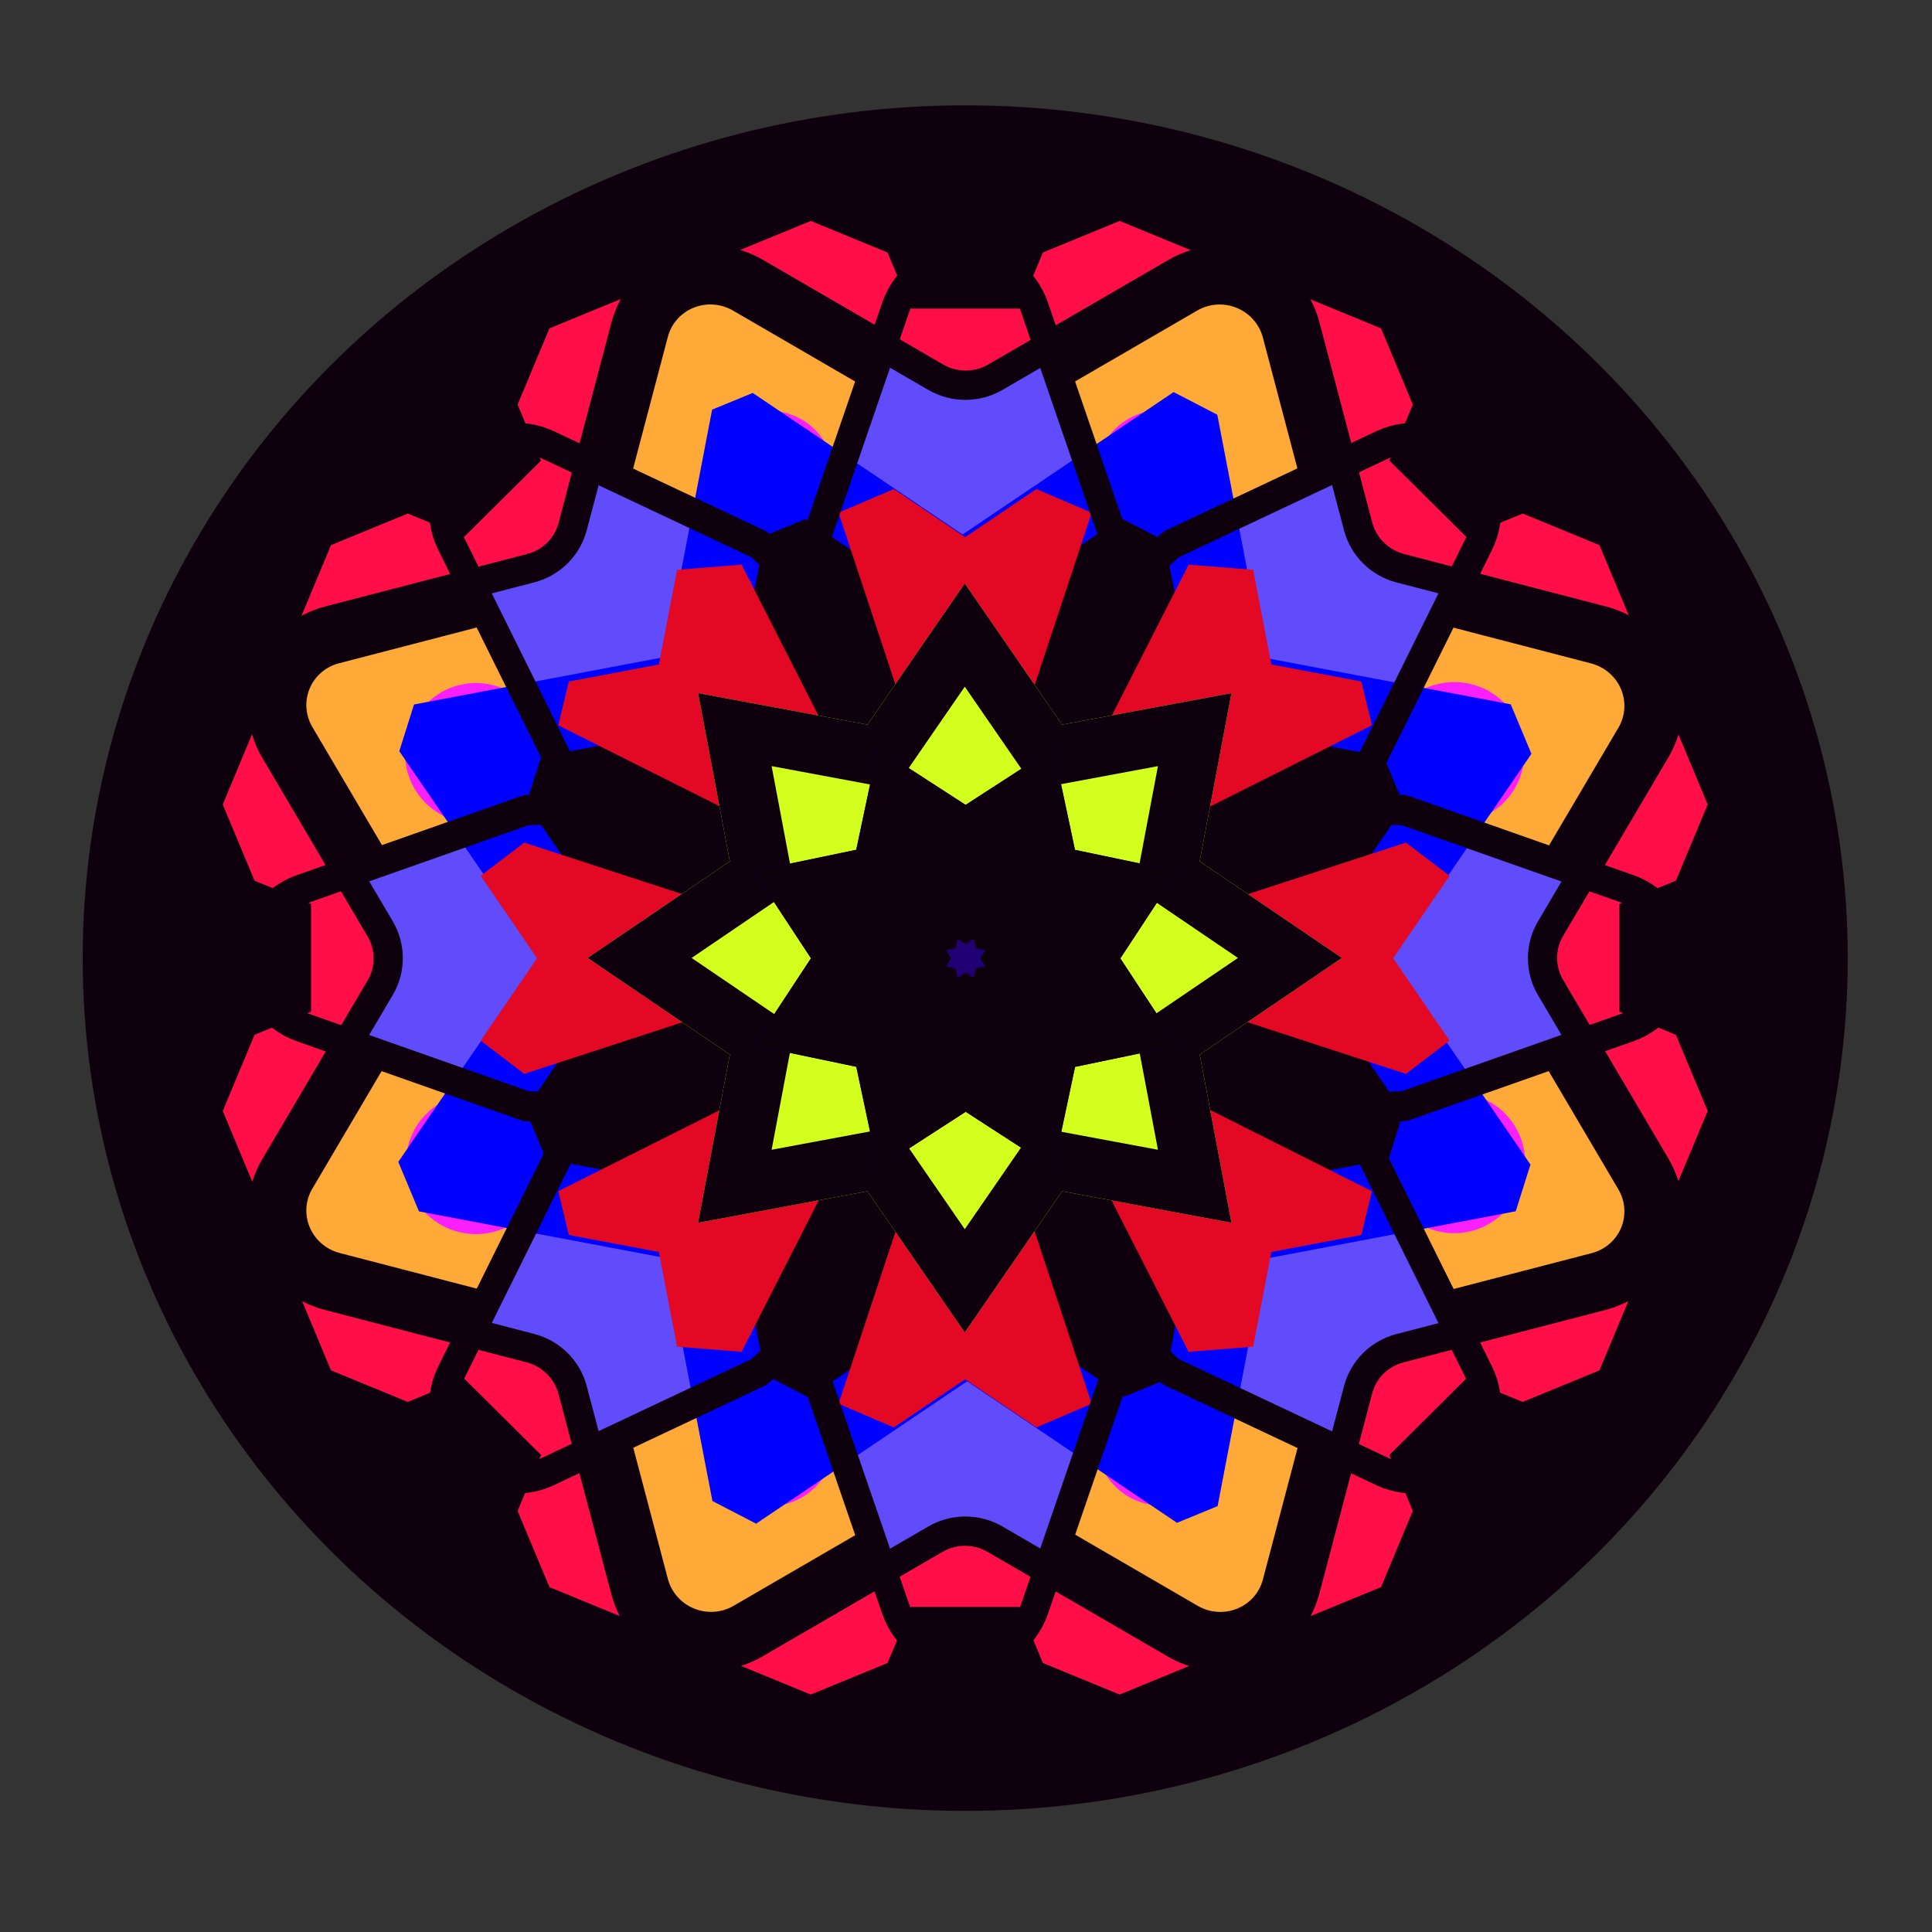
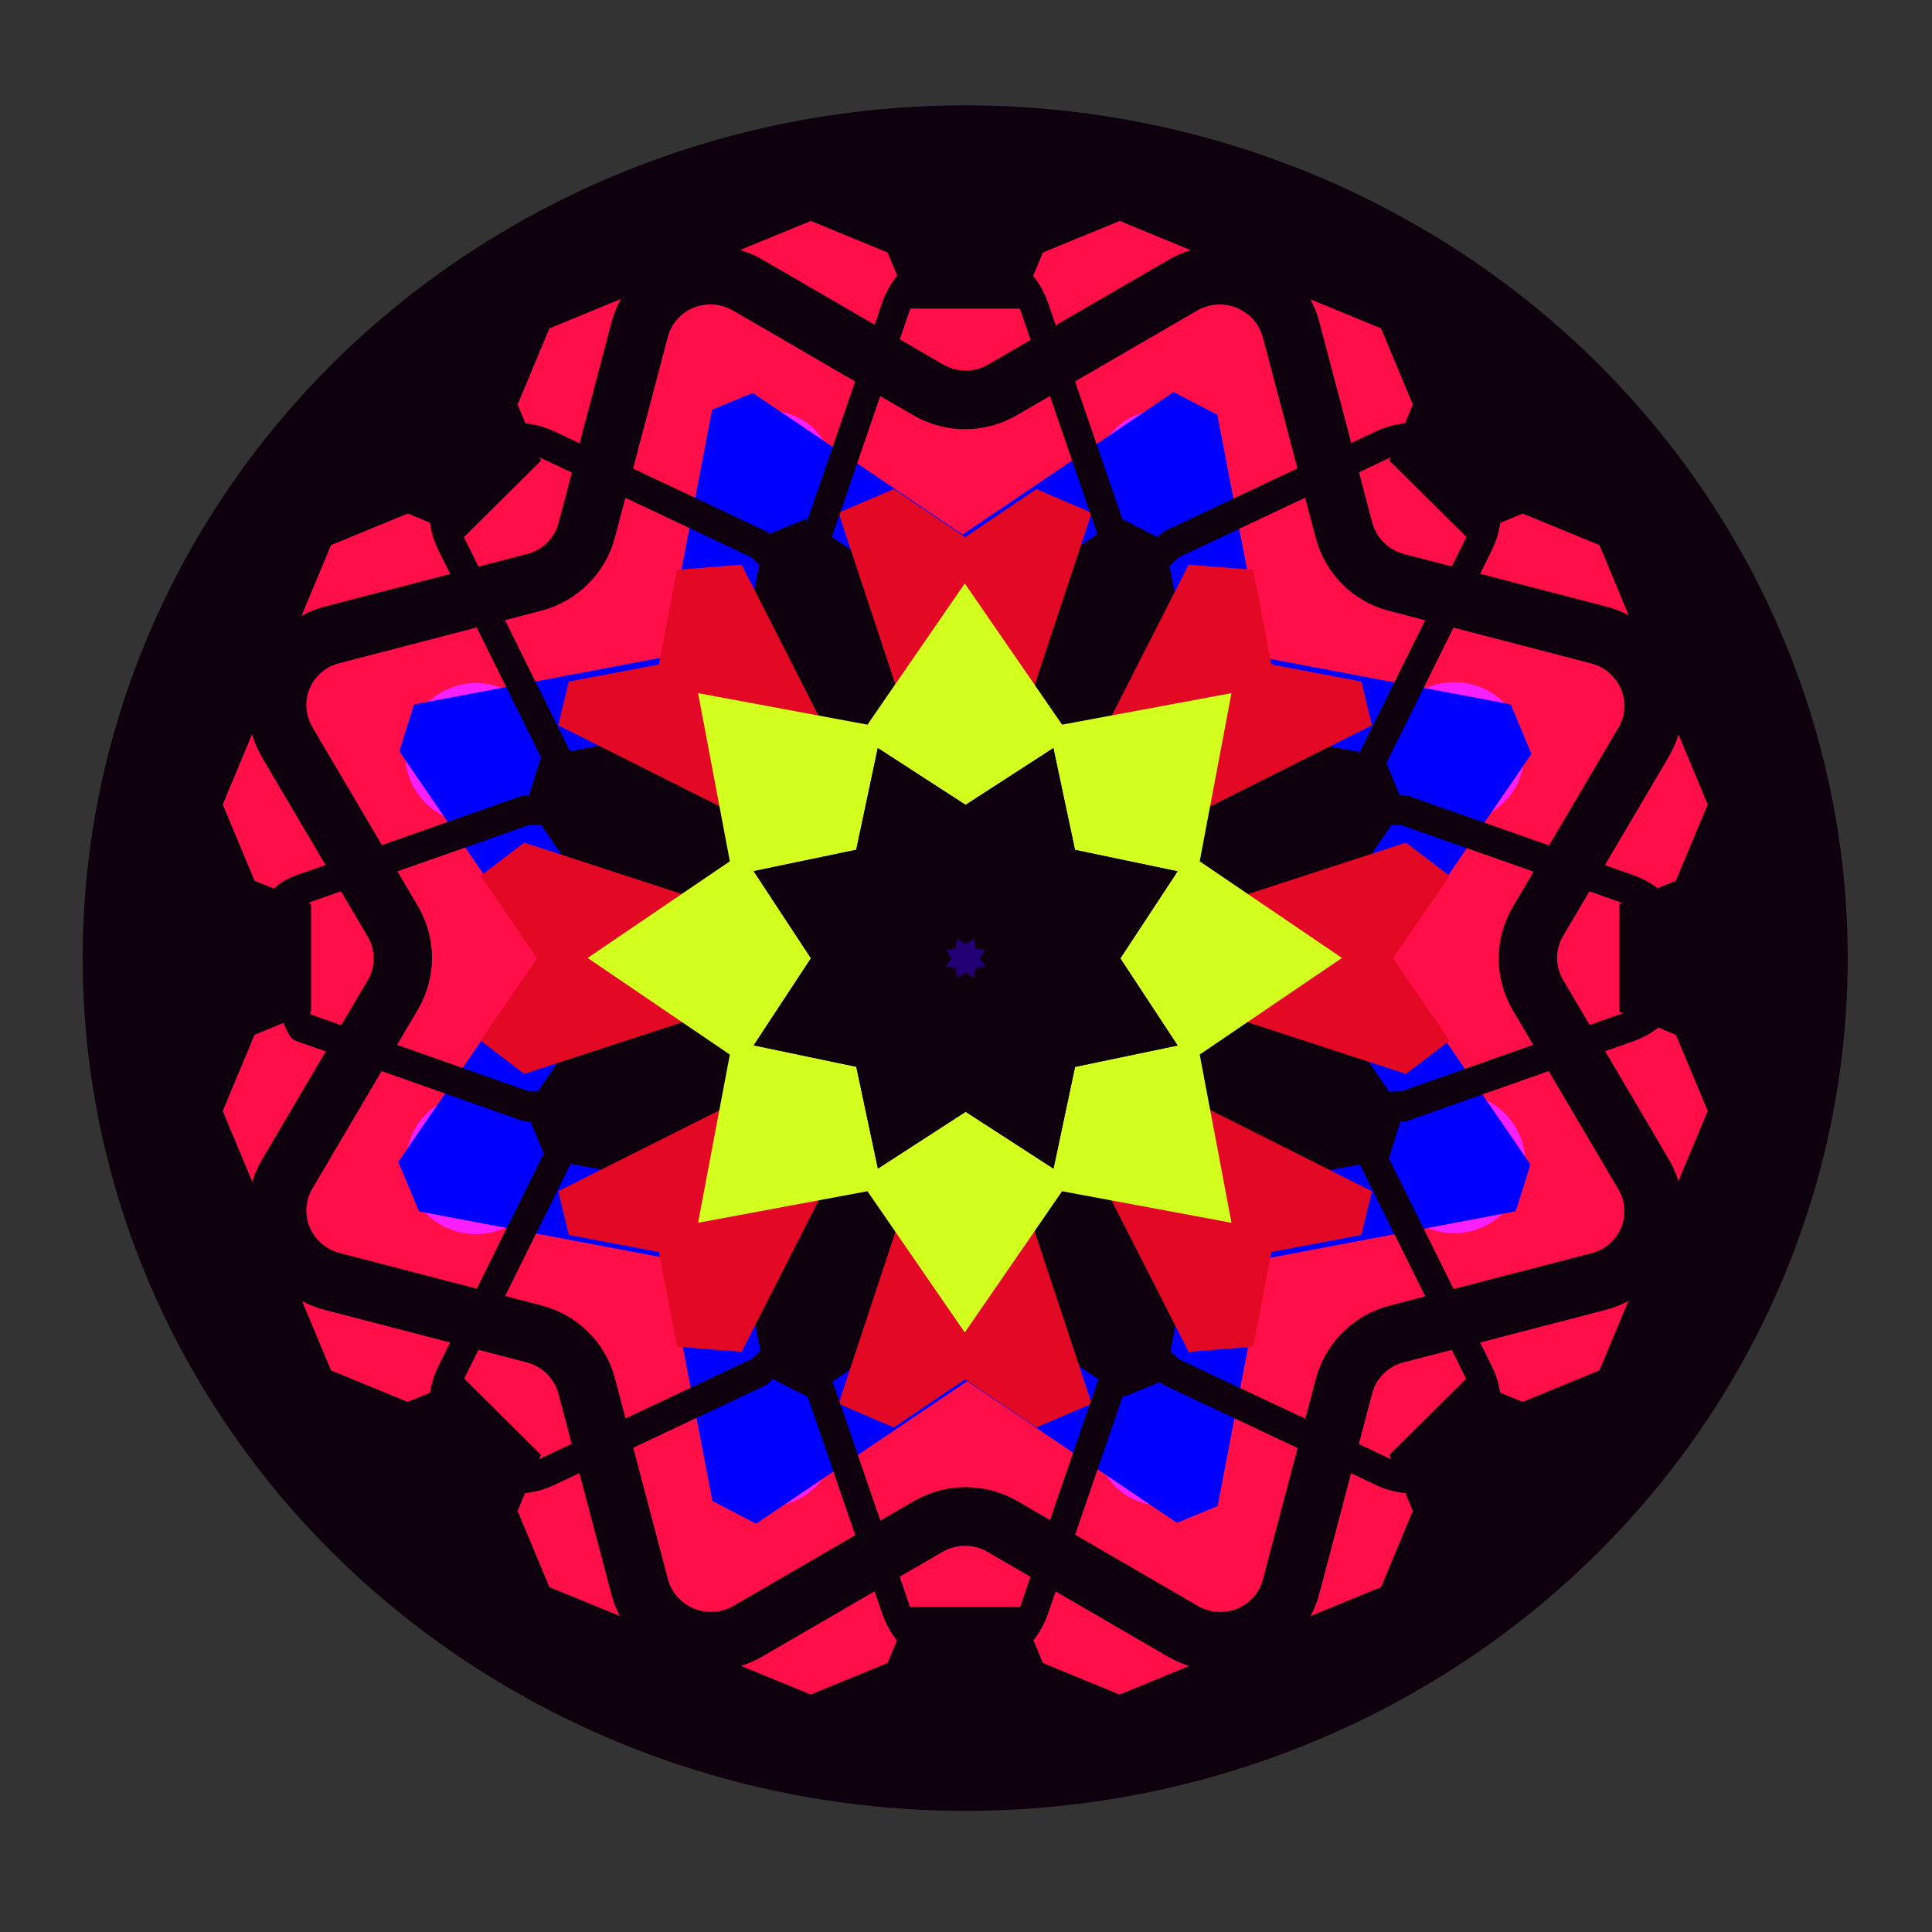
<svg xmlns="http://www.w3.org/2000/svg" width="100%" height="100%" viewBox="0 0 200 200" version="1.1" xml:space="preserve" style="fill-rule:evenodd;clip-rule:evenodd;stroke-linecap:round;stroke-miterlimit:1.5;">
  <rect x="0" y="0" width="200" height="200" fill="#333333" stroke="none" />
  <g transform="matrix(1,0,0,1,-756.291,-553.7)">
    <g id="Ne" transform="matrix(0.111,0,0,0.062,756.291,553.7)">
      <rect x="0" y="0" width="1800" height="3200" style="fill:none;" />
      <g transform="matrix(0.988,0,0,1.756,-87.901,-156.281)">
        <g transform="matrix(1.007,0,0,1,-0.565,-37.574)">
          <ellipse cx="993.667" cy="1037.58" rx="827.254" ry="810.853" style="fill:rgb(15,0,14);" />
        </g>
        <g transform="matrix(1.038,0,0,1.109,-34.538,-109.342)">
          <path d="M1067.38,395.342L1137.18,368.292C1200.9,392.985 1311.14,435.708 1374.86,460.401L1403.77,525.707C1397.36,540.178 1389.99,556.825 1382.48,573.786L1452.28,639.092C1470.41,632.066 1488.2,625.171 1503.67,619.177L1573.47,646.228C1599.86,705.844 1645.53,808.985 1671.92,868.601L1643.01,933.907C1627.54,939.901 1609.75,946.796 1591.62,953.822L1591.62,1046.18C1609.75,1053.2 1627.54,1060.1 1643.01,1066.09L1671.92,1131.4C1645.53,1191.02 1599.86,1294.16 1573.47,1353.77L1503.67,1380.82C1488.2,1374.83 1470.41,1367.93 1452.28,1360.91L1382.48,1426.21C1389.99,1443.17 1397.36,1459.82 1403.77,1474.29L1374.86,1539.6C1311.14,1564.29 1200.9,1607.02 1137.18,1631.71L1067.38,1604.66C1060.97,1590.19 1053.6,1573.54 1046.1,1556.58L947.383,1556.58C939.874,1573.54 932.504,1590.19 926.097,1604.66L856.297,1631.71C792.579,1607.02 682.34,1564.29 618.622,1539.6L589.71,1474.29C596.116,1459.82 603.486,1443.17 610.995,1426.21L541.195,1360.91C523.067,1367.93 505.274,1374.83 489.808,1380.82L420.008,1353.77C393.615,1294.16 347.953,1191.02 321.56,1131.4L350.472,1066.09C365.938,1060.1 383.73,1053.2 401.859,1046.18L401.859,953.822C383.73,946.796 365.938,939.901 350.472,933.907L321.56,868.601C347.953,808.985 393.615,705.844 420.008,646.228L489.808,619.177C505.274,625.171 523.067,632.066 541.195,639.092L610.995,573.786C603.486,556.825 596.116,540.178 589.71,525.707L618.622,460.401C682.34,435.708 792.579,392.985 856.297,368.292L926.097,395.342C932.504,409.813 939.874,426.459 947.383,443.421L1046.1,443.421C1053.6,426.459 1060.97,409.813 1067.38,395.342Z" style="fill:rgb(255,14,72);" />
        </g>
        <g transform="matrix(1.451,0.601,-0.612,1.477,58.416,-962.807)">
-           <path d="M880.126,605.005C895.929,607.139 911.675,600.734 921.313,588.25C940.131,563.877 972.334,522.166 997.24,489.907C1005.59,479.098 1018.6,472.748 1032.41,472.748C1046.23,472.748 1059.24,479.098 1067.59,489.907C1092.5,522.166 1124.7,563.877 1143.52,588.25C1153.15,600.734 1168.9,607.139 1184.7,605.005C1215.56,600.839 1268.36,593.709 1309.2,588.194C1322.88,586.347 1336.66,590.896 1346.42,600.488C1356.19,610.08 1360.82,623.609 1358.94,637.048C1353.33,677.155 1346.07,729.014 1341.82,759.316C1339.65,774.836 1346.17,790.3 1358.88,799.766C1383.7,818.247 1426.17,849.874 1459.02,874.335C1470.02,882.531 1476.49,895.314 1476.49,908.88C1476.49,922.445 1470.02,935.228 1459.02,943.425C1426.17,967.885 1383.7,999.513 1358.88,1017.99C1346.17,1027.46 1339.65,1042.92 1341.82,1058.44C1346.07,1088.75 1353.33,1140.6 1358.94,1180.71C1360.82,1194.15 1356.19,1207.68 1346.42,1217.27C1336.66,1226.86 1322.88,1231.41 1309.2,1229.57C1268.36,1224.05 1215.56,1216.92 1184.7,1212.75C1168.9,1210.62 1153.15,1217.03 1143.52,1229.51C1124.7,1253.88 1092.5,1295.59 1067.59,1327.85C1059.24,1338.66 1046.23,1345.01 1032.41,1345.01C1018.6,1345.01 1005.59,1338.66 997.24,1327.85C972.334,1295.59 940.131,1253.88 921.313,1229.51C911.675,1217.03 895.929,1210.62 880.126,1212.75C849.272,1216.92 796.47,1224.05 755.632,1229.57C741.948,1231.41 728.173,1226.86 718.406,1217.27C708.639,1207.68 704.007,1194.15 705.888,1180.71C711.503,1140.6 718.763,1088.75 723.005,1058.44C725.178,1042.92 718.656,1027.46 705.945,1017.99C681.129,999.513 638.658,967.885 605.811,943.425C594.805,935.228 588.339,922.445 588.339,908.88C588.339,895.314 594.805,882.531 605.811,874.335C638.658,849.874 681.129,818.247 705.945,799.766C718.656,790.3 725.178,774.836 723.005,759.316C718.763,729.014 711.503,677.155 705.888,637.048C704.007,623.609 708.639,610.08 718.406,600.488C728.173,590.896 741.948,586.347 755.632,588.194C796.47,593.709 849.272,600.839 880.126,605.005Z" style="fill:rgb(255,169,56);" />
-         </g>
+           </g>
        <g transform="matrix(1.451,0.601,-0.612,1.477,58.416,-962.807)">
          <path d="M880.126,605.005C895.929,607.139 911.675,600.734 921.313,588.25C940.131,563.877 972.334,522.166 997.24,489.907C1005.59,479.098 1018.6,472.748 1032.41,472.748C1046.23,472.748 1059.24,479.098 1067.59,489.907C1092.5,522.166 1124.7,563.877 1143.52,588.25C1153.15,600.734 1168.9,607.139 1184.7,605.005C1215.56,600.839 1268.36,593.709 1309.2,588.194C1322.88,586.347 1336.66,590.896 1346.42,600.488C1356.19,610.08 1360.82,623.609 1358.94,637.048C1353.33,677.155 1346.07,729.014 1341.82,759.316C1339.65,774.836 1346.17,790.3 1358.88,799.766C1383.7,818.247 1426.17,849.874 1459.02,874.335C1470.02,882.531 1476.49,895.314 1476.49,908.88C1476.49,922.445 1470.02,935.228 1459.02,943.425C1426.17,967.885 1383.7,999.513 1358.88,1017.99C1346.17,1027.46 1339.65,1042.92 1341.82,1058.44C1346.07,1088.75 1353.33,1140.6 1358.94,1180.71C1360.82,1194.15 1356.19,1207.68 1346.42,1217.27C1336.66,1226.86 1322.88,1231.41 1309.2,1229.57C1268.36,1224.05 1215.56,1216.92 1184.7,1212.75C1168.9,1210.62 1153.15,1217.03 1143.52,1229.51C1124.7,1253.88 1092.5,1295.59 1067.59,1327.85C1059.24,1338.66 1046.23,1345.01 1032.41,1345.01C1018.6,1345.01 1005.59,1338.66 997.24,1327.85C972.334,1295.59 940.131,1253.88 921.313,1229.51C911.675,1217.03 895.929,1210.62 880.126,1212.75C849.272,1216.92 796.47,1224.05 755.632,1229.57C741.948,1231.41 728.173,1226.86 718.406,1217.27C708.639,1207.68 704.007,1194.15 705.888,1180.71C711.503,1140.6 718.763,1088.75 723.005,1058.44C725.178,1042.92 718.656,1027.46 705.945,1017.99C681.129,999.513 638.658,967.885 605.811,943.425C594.805,935.228 588.339,922.445 588.339,908.88C588.339,895.314 594.805,882.531 605.811,874.335C638.658,849.874 681.129,818.247 705.945,799.766C718.656,790.3 725.178,774.836 723.005,759.316C718.763,729.014 711.503,677.155 705.888,637.048C704.007,623.609 708.639,610.08 718.406,600.488C728.173,590.896 741.948,586.347 755.632,588.194C796.47,593.709 849.272,600.839 880.126,605.005Z" style="fill:none;stroke:rgb(15,0,14);stroke-width:34.99px;" />
        </g>
        <path d="M560.203,868.306C535.052,877.235 507,870.293 488.916,850.665C470.832,831.037 466.208,802.51 477.165,778.174C478.244,777.949 478.511,777.358 478.778,776.768C489.258,753.751 512.063,738.834 537.351,738.455C562.638,738.076 585.88,752.304 597.044,774.996C610.514,800.379 620.466,820.606 620.466,820.606C620.466,820.606 621.299,821.482 622.735,822.988C628.475,829.011 630.127,837.852 626.949,845.542C623.77,853.232 616.359,858.326 608.041,858.539C603.844,858.662 599.989,858.779 596.706,858.881C589.51,859.097 582.391,860.433 575.605,862.842C571.454,864.312 566.208,866.174 560.203,868.306ZM787.251,597.932C764.711,587.23 750.721,564.121 751.689,539.188C752.657,514.255 768.396,492.3 791.697,483.378C792.382,483.834 792.828,483.664 793.273,483.495C815.381,475.104 840.345,480.238 857.347,496.672C874.349,513.106 880.328,537.882 872.693,560.261C864.967,584.931 858.511,603.856 858.511,603.856C858.511,603.856 858.479,605.093 858.428,607.22C858.224,615.69 853.049,623.245 845.225,626.495C837.4,629.745 828.396,628.08 822.251,622.248C812.818,613.346 805.657,606.674 805.657,606.674C805.657,606.674 798.374,603.215 787.251,597.932ZM1126.69,560.473C1118.96,537.851 1125.01,512.805 1142.19,496.192C1159.38,479.579 1184.62,474.39 1206.96,482.875C1207.17,483.664 1207.62,483.834 1208.06,484.004C1231.11,492.833 1246.68,514.552 1247.64,539.217C1248.6,563.881 1234.76,586.743 1212.46,597.333C1204.01,602.083 1197.64,605.108 1195.31,606.214C1194.67,606.519 1194.08,606.921 1193.56,607.405C1191.46,609.366 1185.34,615.085 1177.75,622.247C1171.6,628.075 1162.6,629.737 1154.78,626.488C1146.96,623.239 1141.79,615.687 1141.58,607.22C1141.52,605.093 1141.49,603.856 1141.49,603.856C1141.49,603.856 1135.03,584.931 1126.69,560.473ZM1402.16,774.607C1413.48,751.601 1437.03,737.175 1462.67,737.558C1488.3,737.941 1511.42,753.064 1522.04,776.397C1521.49,777.358 1521.76,777.949 1522.02,778.541C1532.83,802.552 1528.27,830.695 1510.42,850.06C1492.58,869.426 1464.91,876.276 1440.09,867.469C1433.79,866.174 1428.55,864.312 1424.39,862.839C1417.61,860.429 1410.49,859.09 1403.29,858.871C1400.01,858.779 1396.16,858.662 1391.96,858.542C1383.64,858.33 1376.23,853.234 1373.05,845.544C1369.87,837.854 1371.53,829.013 1377.27,822.99C1378.7,821.482 1379.53,820.606 1379.53,820.606C1379.53,820.606 1389.49,800.379 1402.16,774.607ZM1439.8,1131.69C1464.95,1122.77 1493,1129.71 1511.08,1149.34C1529.17,1168.96 1533.79,1197.49 1522.84,1221.83C1521.76,1222.05 1521.49,1222.64 1521.22,1223.23C1510.74,1246.25 1487.94,1261.17 1462.65,1261.55C1437.36,1261.92 1414.12,1247.7 1402.96,1225C1389.49,1199.62 1379.53,1179.39 1379.53,1179.39C1379.53,1179.39 1378.7,1178.52 1377.27,1177.01C1371.53,1170.99 1369.87,1162.15 1373.05,1154.46C1376.23,1146.77 1383.64,1141.67 1391.96,1141.46C1396.16,1141.34 1400.01,1141.22 1403.29,1141.12C1410.49,1140.9 1417.61,1139.57 1424.39,1137.16C1428.55,1135.69 1433.79,1133.83 1439.8,1131.69ZM1212.75,1402.07C1235.29,1412.77 1249.28,1435.88 1248.31,1460.81C1247.34,1485.75 1231.6,1507.7 1208.3,1516.62C1207.62,1516.17 1207.17,1516.34 1206.73,1516.51C1184.62,1524.9 1159.65,1519.76 1142.65,1503.33C1125.65,1486.89 1119.67,1462.12 1127.31,1439.74C1135.03,1415.07 1141.49,1396.14 1141.49,1396.14C1141.49,1396.14 1141.52,1394.91 1141.57,1392.78C1141.78,1384.31 1146.95,1376.76 1154.78,1373.51C1162.6,1370.26 1171.6,1371.92 1177.75,1377.75C1182.29,1382.04 1186.31,1385.81 1189.25,1388.57C1192.6,1391.71 1196.42,1394.31 1200.57,1396.28C1203.69,1397.77 1207.85,1399.74 1212.75,1402.07ZM873.312,1439.53C881.035,1462.15 874.993,1487.19 857.807,1503.81C840.621,1520.42 815.384,1525.61 793.038,1517.12C792.828,1516.34 792.382,1516.17 791.937,1516C768.887,1507.17 753.319,1485.45 752.361,1460.78C751.403,1436.12 765.24,1413.26 787.535,1402.67C798.374,1396.79 805.657,1393.33 805.657,1393.33C805.657,1393.33 812.818,1386.65 822.252,1377.75C828.397,1371.92 837.398,1370.26 845.22,1373.51C853.041,1376.76 858.215,1384.31 858.421,1392.78C858.479,1394.91 858.511,1396.14 858.511,1396.14C858.511,1396.14 864.967,1415.07 873.312,1439.53ZM597.835,1225.39C586.524,1248.4 562.966,1262.83 537.333,1262.44C511.699,1262.06 488.583,1246.94 477.964,1223.6C478.511,1222.64 478.244,1222.05 477.979,1221.46C467.171,1197.45 471.734,1169.31 489.575,1149.94C507.416,1130.57 535.091,1123.72 559.906,1132.53C566.208,1133.83 571.454,1135.69 575.605,1137.16C582.39,1139.57 589.509,1140.91 596.706,1141.13C599.989,1141.22 603.844,1141.34 608.041,1141.46C616.359,1141.67 623.771,1146.77 626.949,1154.46C630.127,1162.15 628.474,1170.99 622.732,1177.01C621.299,1178.52 620.466,1179.39 620.466,1179.39C620.466,1179.39 610.514,1199.62 597.835,1225.39Z" style="fill:rgb(250,31,255);" />
        <g transform="matrix(1.451,0.601,-0.612,1.477,58.416,-962.807)">
-           <path d="M717.928,1094.71L723.005,1058.44C725.178,1042.92 718.656,1027.46 705.945,1017.99L676.242,995.872L754.363,926.69C754.363,926.69 781.36,914.615 795.463,908.878C785.223,904.712 765.373,896.057 765.373,896.057L677.946,820.615L705.945,799.764C718.656,790.298 725.178,774.834 723.005,759.314L717.908,722.9L822.2,728.103C822.2,728.103 850.496,738.479 864.864,744.324C860.546,734.086 852.612,713.822 852.612,713.822L845.215,600.289L880.126,605.003C895.929,607.137 911.675,600.732 921.313,588.248L942.605,560.67L1019.12,646.087C1019.12,646.087 1028.1,665.925 1032.41,676.164C1038.37,662.053 1050.9,635.065 1050.9,635.065L1120.9,558.96L1143.52,588.248C1153.15,600.732 1168.9,607.137 1184.7,605.003L1219.51,600.303L1212.01,714.363C1212.01,714.363 1204.21,734.268 1199.96,744.324C1214.07,738.587 1241.85,728.378 1241.85,728.378L1346.9,723.045L1341.82,759.314C1339.65,774.834 1346.17,790.298 1358.88,799.764L1388.59,821.884L1310.47,891.065C1310.47,891.065 1283.47,903.14 1269.37,908.878C1279.61,913.043 1299.46,921.699 1299.46,921.699L1386.88,997.141L1358.88,1017.99C1346.17,1027.46 1339.65,1042.92 1341.82,1058.44L1346.92,1094.86L1242.63,1089.65C1242.63,1089.65 1214.33,1079.28 1199.96,1073.43C1204.28,1083.67 1212.22,1103.93 1212.22,1103.93L1219.62,1217.47L1184.7,1212.75C1168.9,1210.62 1153.15,1217.02 1143.52,1229.51L1122.22,1257.09L1045.71,1171.67C1045.71,1171.67 1036.73,1151.83 1032.41,1141.59C1026.46,1155.7 1013.93,1182.69 1013.93,1182.69L943.926,1258.8L921.313,1229.51C911.675,1217.02 895.929,1210.62 880.126,1212.75L845.315,1217.45L852.818,1103.39C852.818,1103.39 860.623,1083.49 864.864,1073.43C850.761,1079.17 822.978,1089.38 822.978,1089.38L717.928,1094.71Z" style="fill:rgb(96,76,250);" />
-         </g>
+           </g>
        <g transform="matrix(0.881,-0.365,0.415,1.001,-491.55,1016.55)">
          <path d="M1451.33,0L1599.25,198.213L1863.13,150.095L1808.45,382.292L2033.71,512.455L1808.45,642.618L1863.13,874.815L1599.25,826.697L1451.33,1024.91L1303.4,826.697L1039.53,874.815L1094.21,642.618L868.95,512.455L1094.21,382.292L1039.53,150.095L1303.4,198.213L1451.33,0Z" style="fill:rgb(0,0,255);stroke:rgb(0,0,255);stroke-width:54.31px;" />
        </g>
        <g transform="matrix(0.881,-0.365,0.415,1.001,-491.55,1016.55)">
          <path d="M1451.33,119.826L1536.77,234.317C1553.61,256.873 1584.39,268.094 1614.42,262.618L1766.84,234.824L1735.26,368.945C1729.03,395.369 1741.79,422.458 1767.42,437.27L1897.53,512.455L1767.42,587.64C1741.79,602.452 1729.03,629.541 1735.26,655.965L1766.84,790.086L1614.42,762.292C1584.39,756.816 1553.61,768.037 1536.77,790.594L1451.33,905.084L1365.89,790.594C1349.05,768.037 1318.27,756.816 1288.24,762.292L1135.82,790.086L1167.4,655.965C1173.62,629.541 1160.87,602.452 1135.24,587.64L1005.13,512.455L1135.24,437.27C1160.87,422.458 1173.62,395.369 1167.4,368.945L1135.82,234.824L1288.24,262.618C1318.27,268.094 1349.05,256.873 1365.89,234.317L1451.33,119.826Z" style="fill:rgb(15,0,14);stroke:rgb(15,0,14);stroke-width:54.31px;" />
        </g>
        <g transform="matrix(2.168,0,0,1.593,-1221.05,-635.209)">
          <path d="M826.566,1082.29L854.393,1026.58L826.566,970.862L924.604,1014.69C939.628,1021.41 955.918,1011.23 961.97,991.347C968.022,971.461 961.791,948.587 947.677,938.876L855.583,875.517L904.204,862.902L913.472,796.726L960.023,922.072C967.158,941.282 983.964,949.763 998.574,941.526C1013.19,933.288 1020.66,911.117 1015.73,890.668L983.524,757.232L1024.46,795.106L1065.39,757.232L1033.19,890.668C1028.25,911.117 1035.73,933.288 1050.34,941.526C1064.95,949.763 1081.76,941.282 1088.89,922.072L1135.44,796.726L1144.71,862.902L1193.33,875.517L1101.24,938.876C1087.12,948.587 1080.89,971.461 1086.95,991.347C1093,1011.23 1109.29,1021.41 1124.31,1014.69L1222.35,970.862L1194.52,1026.58L1222.35,1082.29L1124.31,1038.46C1109.29,1031.74 1093,1041.92 1086.95,1061.81C1080.89,1081.69 1087.12,1104.57 1101.24,1114.28L1193.33,1177.63L1144.71,1190.25L1135.44,1256.43L1088.89,1131.08C1081.76,1111.87 1064.95,1103.39 1050.34,1111.63C1035.73,1119.86 1028.25,1142.03 1033.19,1162.48L1065.39,1295.92L1024.46,1258.05L983.524,1295.92L1015.73,1162.48C1020.66,1142.03 1013.19,1119.86 998.574,1111.63C983.964,1103.39 967.158,1111.87 960.023,1131.08L913.472,1256.43L904.204,1190.25L855.583,1177.63L947.677,1114.28C961.791,1104.57 968.022,1081.69 961.97,1061.81C955.918,1041.92 939.628,1031.74 924.604,1038.46L826.566,1082.29Z" style="fill:rgb(227,8,37);stroke:rgb(227,8,36);stroke-width:29.15px;" />
        </g>
        <g transform="matrix(1.258,0,0,1.348,-211.534,-284.455)">
-           <path d="M849.864,697.91C849.864,684.766 850.57,659.024 850.57,659.024C850.57,659.024 881.483,574.46 910.896,494C918.507,473.179 939.467,459.183 963.039,459.183C986.61,459.183 1007.57,473.179 1015.18,494C1044.59,574.46 1075.51,659.024 1075.51,659.024C1075.51,659.024 1076.21,684.766 1076.21,697.91C1089.94,685.1 1117.52,661.116 1117.52,661.116C1117.52,661.116 1198.07,625.405 1275.87,590.914C1297.05,581.526 1322.27,585.674 1338.74,601.252C1355.2,616.83 1359.3,640.426 1348.95,660.06C1308.19,737.377 1264.73,819.828 1264.73,819.828C1264.73,819.828 1246.05,838.161 1236.27,847.29C1255.32,847.29 1292.32,848.488 1292.32,848.488C1292.32,848.488 1378.88,877.162 1461.29,904.459C1483.27,911.74 1497.95,931.15 1497.95,952.918C1497.95,974.686 1483.27,994.096 1461.29,1001.38C1378.88,1028.67 1292.32,1057.35 1292.32,1057.35C1292.32,1057.35 1255.32,1058.55 1236.27,1058.55C1246.05,1067.67 1264.73,1086.01 1264.73,1086.01C1264.73,1086.01 1308.19,1168.46 1348.95,1245.78C1359.3,1265.41 1355.2,1289.01 1338.74,1304.58C1322.27,1320.16 1297.05,1324.31 1275.87,1314.92C1198.07,1280.43 1117.52,1244.72 1117.52,1244.72C1117.52,1244.72 1089.94,1220.74 1076.21,1207.93C1076.21,1221.07 1075.51,1246.81 1075.51,1246.81C1075.51,1246.81 1044.59,1331.38 1015.18,1411.84C1007.57,1432.66 986.61,1446.65 963.039,1446.65C939.467,1446.65 918.507,1432.66 910.896,1411.84C881.483,1331.38 850.57,1246.81 850.57,1246.81C850.57,1246.81 849.864,1221.07 849.864,1207.93C836.139,1220.74 808.557,1244.72 808.557,1244.72C808.557,1244.72 728.005,1280.43 650.204,1314.92C629.028,1324.31 603.804,1320.16 587.341,1304.58C570.878,1289.01 566.781,1265.41 577.131,1245.78C617.887,1168.46 661.35,1086.01 661.35,1086.01C661.35,1086.01 680.03,1067.67 689.811,1058.55C670.759,1058.55 633.757,1057.35 633.757,1057.35C633.757,1057.35 547.196,1028.67 464.789,1001.38C442.809,994.096 428.123,974.686 428.123,952.918C428.123,931.15 442.809,911.74 464.789,904.459C547.196,877.162 633.757,848.488 633.757,848.488C633.757,848.488 670.759,847.29 689.811,847.29C680.03,838.161 661.35,819.828 661.35,819.828C661.35,819.828 617.887,737.377 577.131,660.06C566.781,640.426 570.878,616.83 587.341,601.252C603.804,585.674 629.028,581.526 650.204,590.914C728.005,625.405 808.557,661.116 808.557,661.116C808.557,661.116 836.139,685.1 849.864,697.91Z" style="fill:none;stroke:rgb(15,0,14);stroke-width:21.26px;stroke-linejoin:round;" />
+           <path d="M849.864,697.91C849.864,684.766 850.57,659.024 850.57,659.024C850.57,659.024 881.483,574.46 910.896,494C918.507,473.179 939.467,459.183 963.039,459.183C986.61,459.183 1007.57,473.179 1015.18,494C1044.59,574.46 1075.51,659.024 1075.51,659.024C1075.51,659.024 1076.21,684.766 1076.21,697.91C1089.94,685.1 1117.52,661.116 1117.52,661.116C1117.52,661.116 1198.07,625.405 1275.87,590.914C1297.05,581.526 1322.27,585.674 1338.74,601.252C1355.2,616.83 1359.3,640.426 1348.95,660.06C1308.19,737.377 1264.73,819.828 1264.73,819.828C1264.73,819.828 1246.05,838.161 1236.27,847.29C1255.32,847.29 1292.32,848.488 1292.32,848.488C1292.32,848.488 1378.88,877.162 1461.29,904.459C1483.27,911.74 1497.95,931.15 1497.95,952.918C1497.95,974.686 1483.27,994.096 1461.29,1001.38C1378.88,1028.67 1292.32,1057.35 1292.32,1057.35C1292.32,1057.35 1255.32,1058.55 1236.27,1058.55C1246.05,1067.67 1264.73,1086.01 1264.73,1086.01C1264.73,1086.01 1308.19,1168.46 1348.95,1245.78C1359.3,1265.41 1355.2,1289.01 1338.74,1304.58C1322.27,1320.16 1297.05,1324.31 1275.87,1314.92C1198.07,1280.43 1117.52,1244.72 1117.52,1244.72C1117.52,1244.72 1089.94,1220.74 1076.21,1207.93C1076.21,1221.07 1075.51,1246.81 1075.51,1246.81C1075.51,1246.81 1044.59,1331.38 1015.18,1411.84C1007.57,1432.66 986.61,1446.65 963.039,1446.65C939.467,1446.65 918.507,1432.66 910.896,1411.84C881.483,1331.38 850.57,1246.81 850.57,1246.81C850.57,1246.81 849.864,1221.07 849.864,1207.93C836.139,1220.74 808.557,1244.72 808.557,1244.72C808.557,1244.72 728.005,1280.43 650.204,1314.92C629.028,1324.31 603.804,1320.16 587.341,1304.58C570.878,1289.01 566.781,1265.41 577.131,1245.78C617.887,1168.46 661.35,1086.01 661.35,1086.01C661.35,1086.01 680.03,1067.67 689.811,1058.55C670.759,1058.55 633.757,1057.35 633.757,1057.35C633.757,1057.35 547.196,1028.67 464.789,1001.38C428.123,931.15 442.809,911.74 464.789,904.459C547.196,877.162 633.757,848.488 633.757,848.488C633.757,848.488 670.759,847.29 689.811,847.29C680.03,838.161 661.35,819.828 661.35,819.828C661.35,819.828 617.887,737.377 577.131,660.06C566.781,640.426 570.878,616.83 587.341,601.252C603.804,585.674 629.028,581.526 650.204,590.914C728.005,625.405 808.557,661.116 808.557,661.116C808.557,661.116 836.139,685.1 849.864,697.91Z" style="fill:none;stroke:rgb(15,0,14);stroke-width:21.26px;stroke-linejoin:round;" />
        </g>
        <g transform="matrix(0.865,0,0,0.992,83.407,-106.956)">
          <path d="M1059.24,756.753L1165.44,892.119L1350.27,861.895L1315.62,1023.11L1470.82,1115.73L1315.62,1208.35L1350.27,1369.56L1165.44,1339.34L1059.24,1474.71L953.045,1339.34L768.209,1369.56L802.862,1208.35L647.659,1115.73L802.862,1023.11L768.209,861.895L953.045,892.119L1059.24,756.753Z" style="fill:rgb(210,255,29);" />
-           <path d="M1059.24,756.753L1165.44,892.119L1350.27,861.895L1315.62,1023.11L1470.82,1115.73L1315.62,1208.35L1350.27,1369.56L1165.44,1339.34L1059.24,1474.71L953.045,1339.34L768.209,1369.56L802.862,1208.35L647.659,1115.73L802.862,1023.11L768.209,861.895L953.045,892.119L1059.24,756.753ZM1059.24,855.722L1005.93,923.679L982.323,953.768L848.445,931.876L873.544,1048.64C873.544,1048.64 761.131,1115.73 761.131,1115.73L873.544,1182.82L848.445,1299.58L982.323,1277.69C982.323,1277.69 1059.24,1375.74 1059.24,1375.74L1136.16,1277.69C1136.16,1277.69 1270.04,1299.58 1270.04,1299.58L1244.94,1182.82C1244.94,1182.82 1357.35,1115.73 1357.35,1115.73L1244.94,1048.64C1244.94,1048.64 1270.04,931.876 1270.04,931.876L1136.16,953.768L1059.24,855.722Z" style="fill:rgb(15,0,14);" />
        </g>
        <g transform="matrix(0.486,-0.201,0.231,0.557,227.947,591.664)">
          <path d="M1059.24,756.753L1165.44,892.119L1350.27,861.895L1315.62,1023.11L1470.82,1115.73L1315.62,1208.35L1350.27,1369.56L1165.44,1339.34L1059.24,1474.71L953.045,1339.34L768.209,1369.56L802.862,1208.35L647.659,1115.73L802.862,1023.11L768.209,861.895L953.045,892.119L1059.24,756.753Z" style="fill:rgb(33,0,116);" />
          <path d="M1059.24,756.753L1165.44,892.119L1350.27,861.895L1315.62,1023.11L1470.82,1115.73L1315.62,1208.35L1350.27,1369.56L1165.44,1339.34L1059.24,1474.71L953.045,1339.34L768.209,1369.56L802.862,1208.35L647.659,1115.73L802.862,1023.11L768.209,861.895L953.045,892.119L1059.24,756.753ZM1032.27,1139.25L1049.4,1136.45L1059.24,1149L1069.08,1136.45L1086.21,1139.25L1083,1124.31L1097.38,1115.73L1083,1107.15L1086.21,1092.21L1069.08,1095.01L1059.24,1082.46L1049.4,1095.01L1032.27,1092.21L1035.48,1107.15L1021.1,1115.73L1035.48,1124.31L1032.27,1139.25Z" style="fill:rgb(15,0,14);" />
        </g>
      </g>
    </g>
  </g>
</svg>